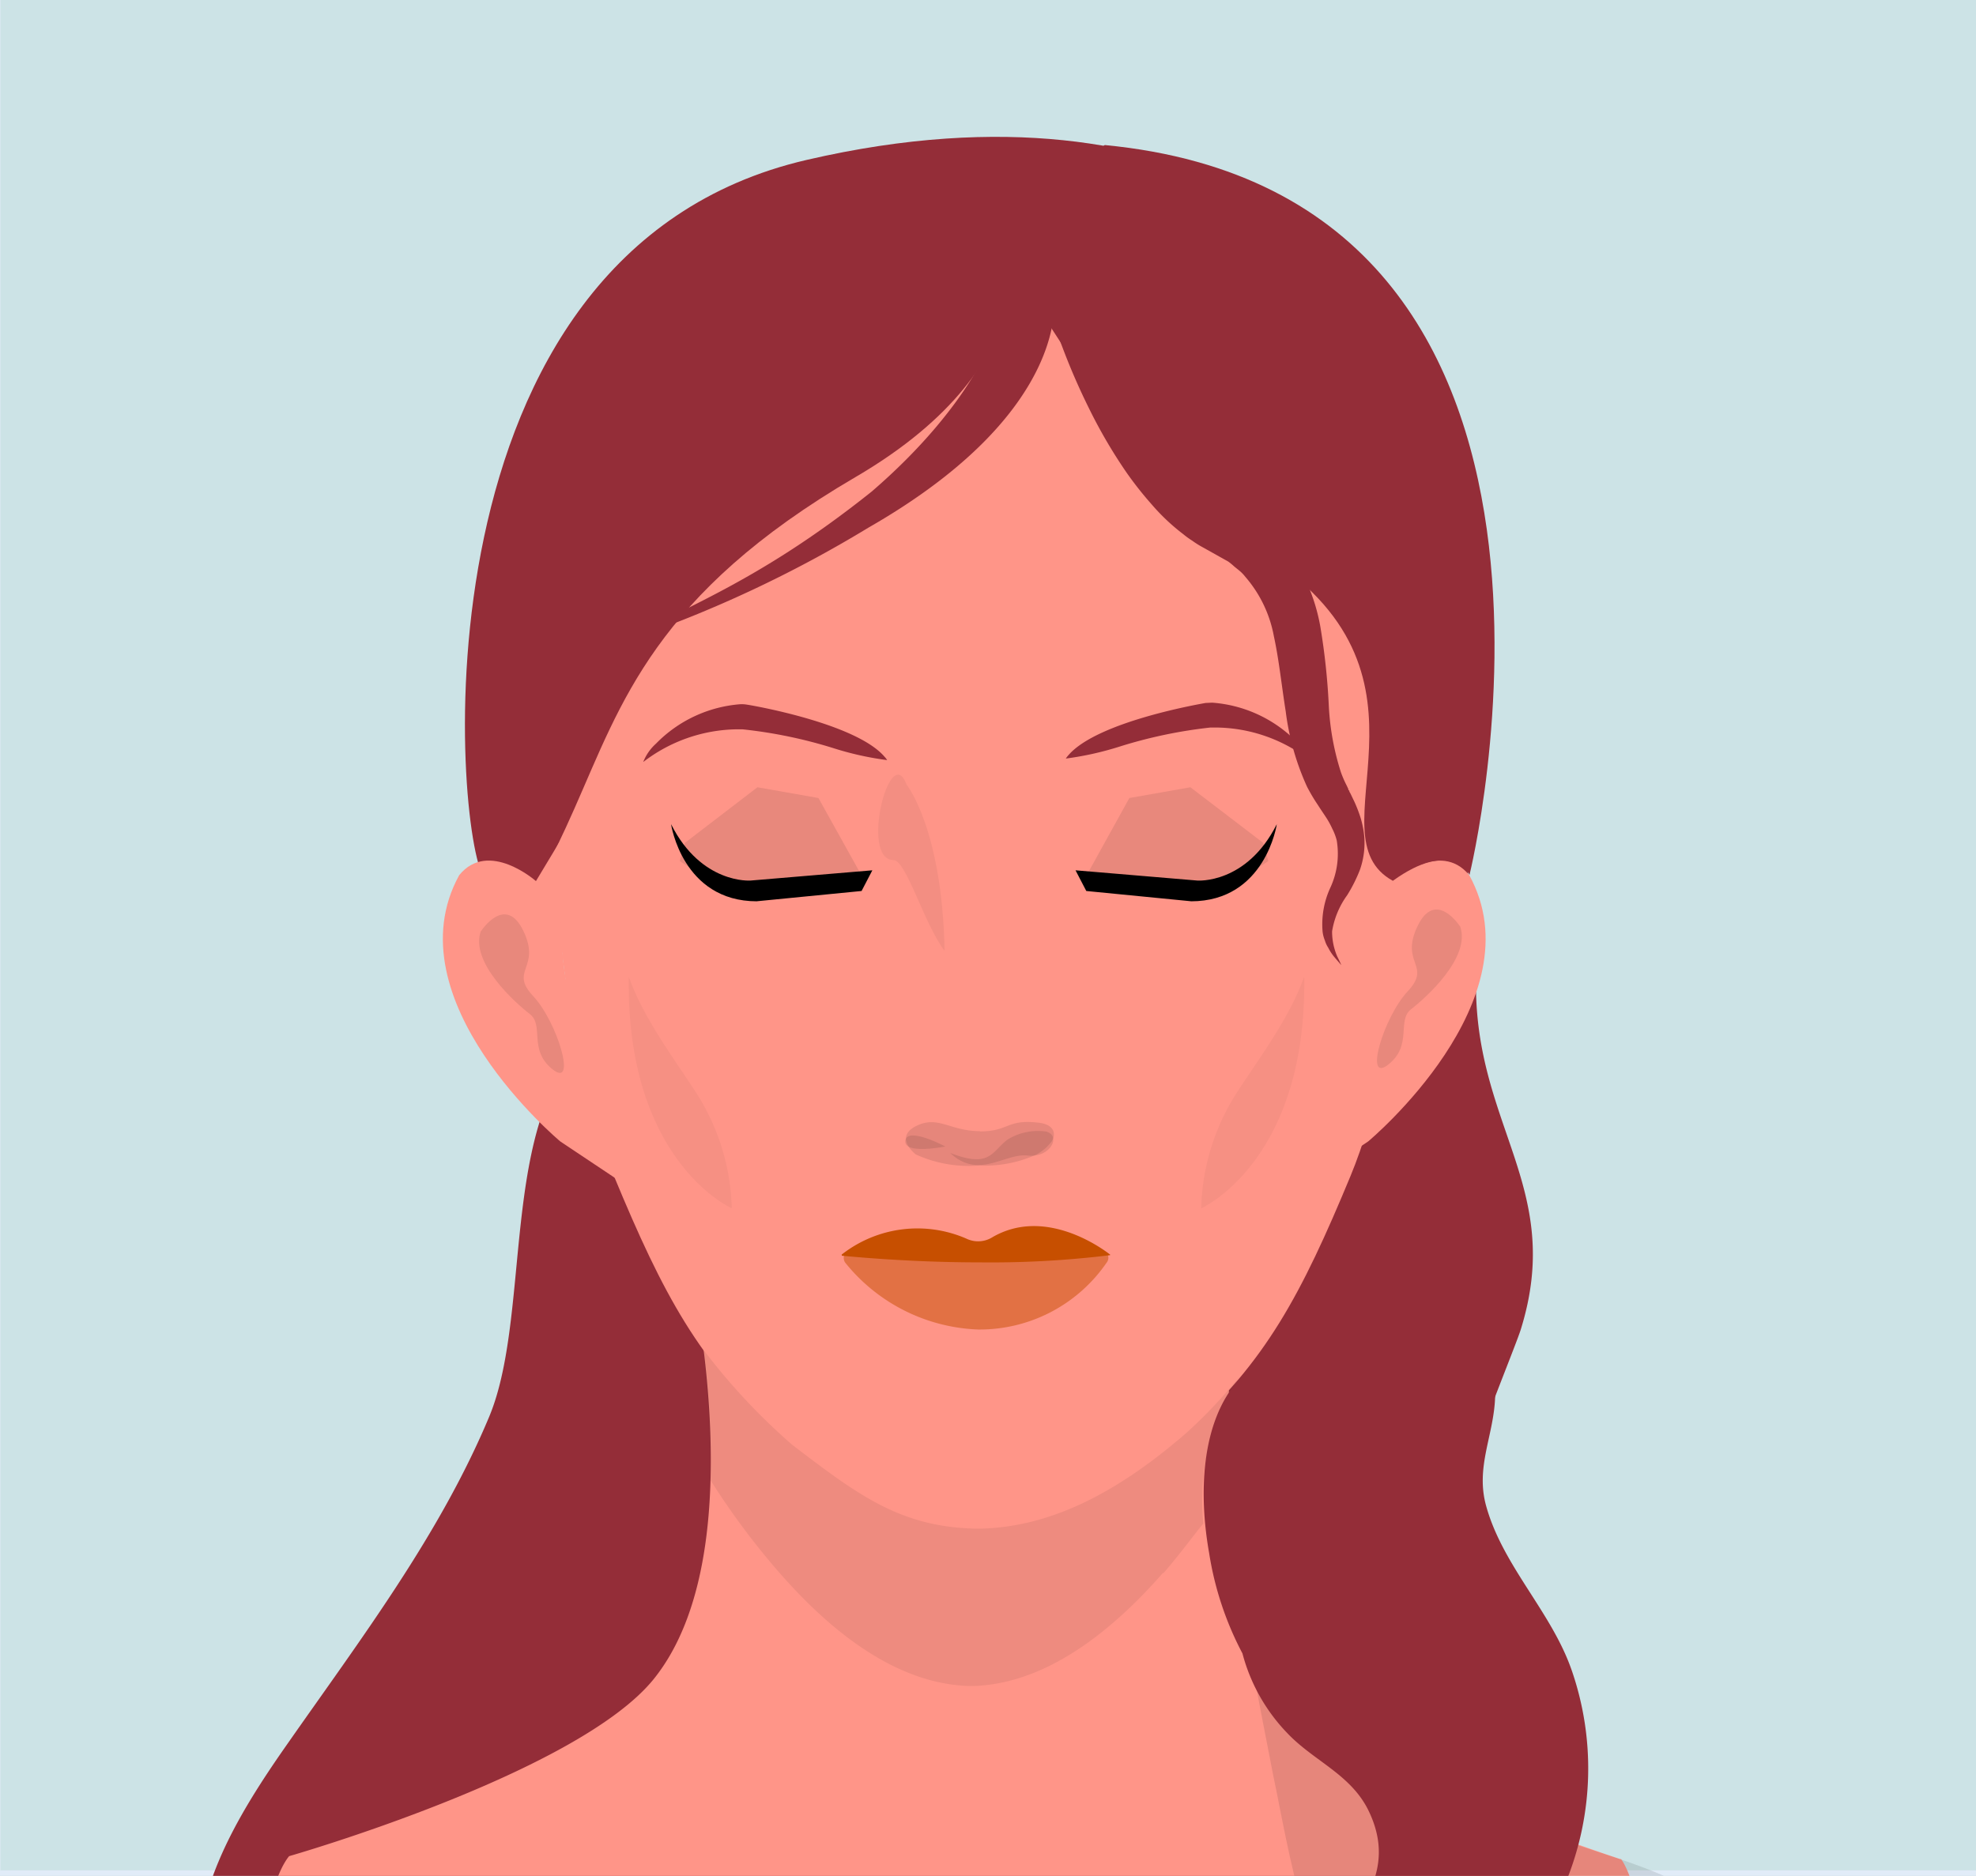
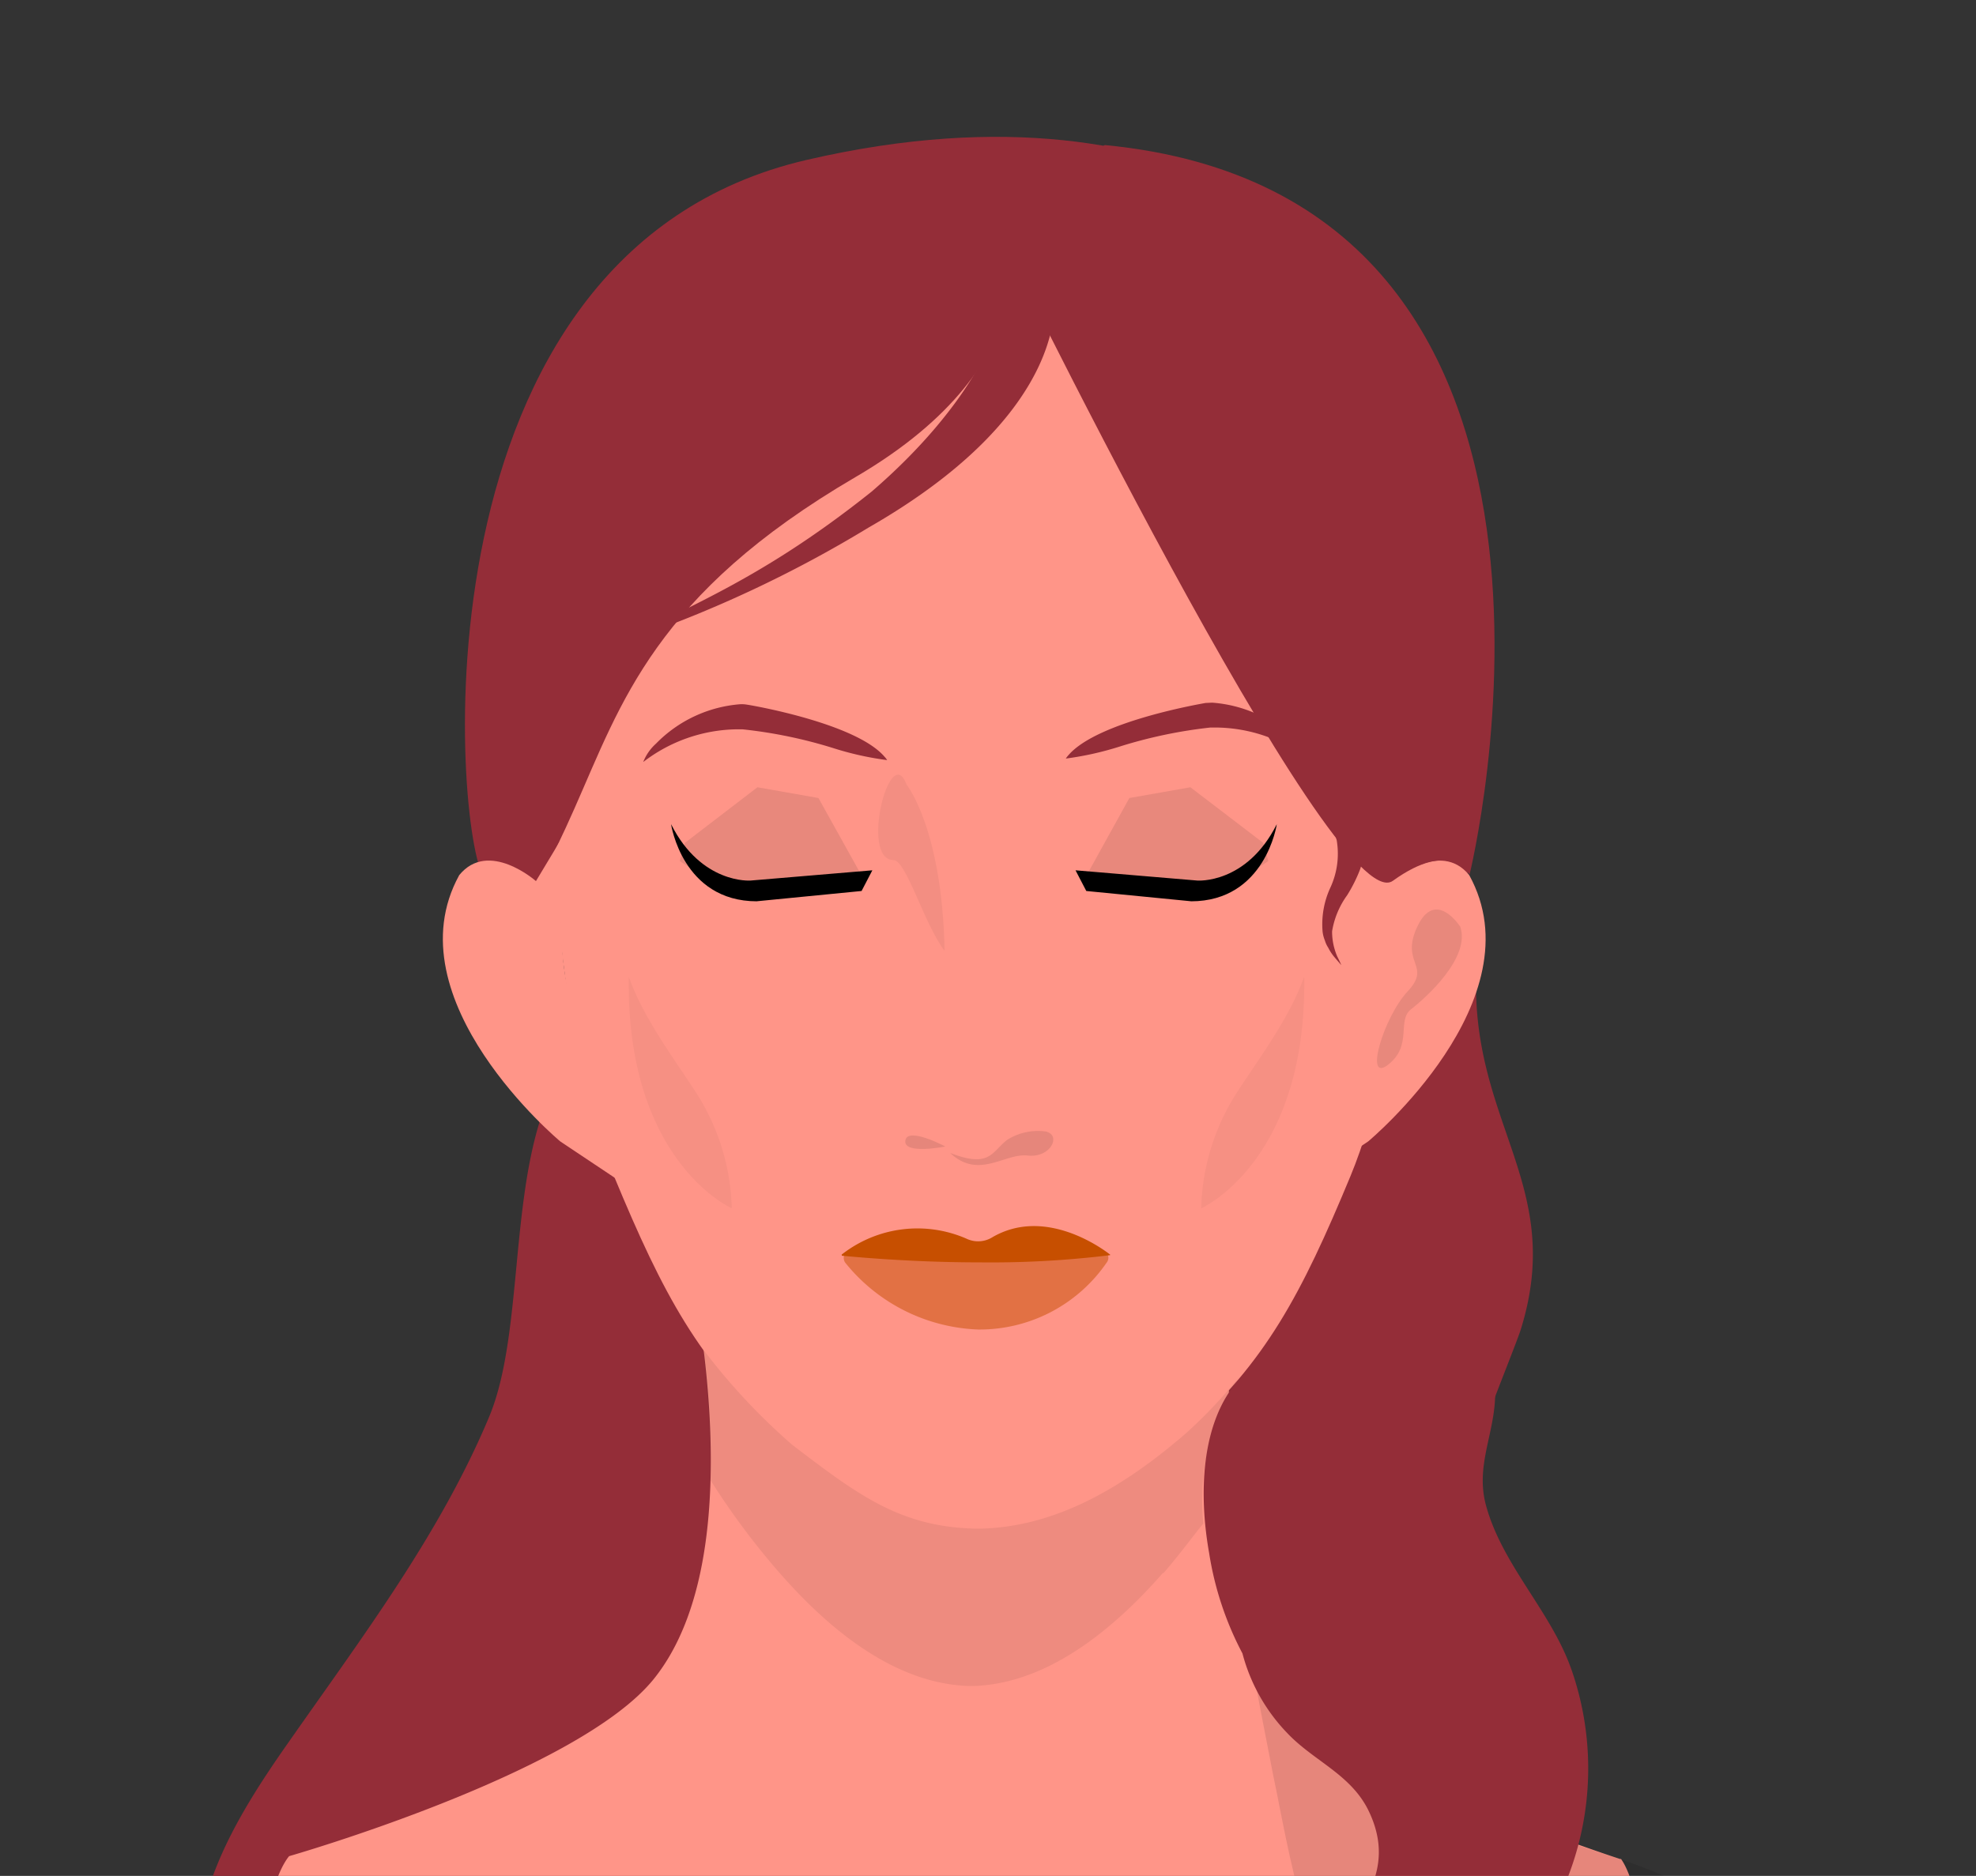
<svg xmlns="http://www.w3.org/2000/svg" id="Pictogram_3" data-name="Pictogram 3" width="85.984" height="81.645" viewBox="0 0 85.984 81.645">
  <rect x="0" y="0" width="85.984" height="81.645" fill="#333333" stroke="none" />
  <defs>
    <clipPath id="clip-path">
      <rect id="Rectangle_8812" data-name="Rectangle 8812" width="85.984" height="81.645" transform="translate(-0.123)" fill="none" />
    </clipPath>
    <clipPath id="clip-path-2">
      <path id="Path_17829" data-name="Path 17829" d="M52.166,52.579s4.316-1.918,4.461-9.358-3.759-1.773-3.759-1.773l-3.826,8.644" fill="none" />
    </clipPath>
    <clipPath id="clip-path-3">
      <path id="Path_17831" data-name="Path 17831" d="M31.7,52.579s-4.316-1.918-4.461-9.358S31,41.447,31,41.447l3.826,8.644" fill="none" />
    </clipPath>
  </defs>
  <g id="Group_11133" data-name="Group 11133" transform="translate(0.123)" clip-path="url(#clip-path)">
    <g id="Group_11132" data-name="Group 11132">
-       <rect id="Rectangle_8811" data-name="Rectangle 8811" width="88.058" height="83.329" transform="translate(-0.814 -1.216)" fill="#cce3e6" stroke="#e1ecf8" stroke-width="1.417" />
      <g id="Group_11131" data-name="Group 11131">
        <path id="Path_17806" data-name="Path 17806" d="M21.17,61.646c-2.153,5.153-5.577,9.659-8.778,14.243-2.231,3.179-4.473,6.848-3.8,10.674.725,4.1,4.6,6.915,8.488,8.421a44.9,44.9,0,0,0,15.727,2.5c7.451.078,15.392-.915,21.147-5.655A22.061,22.061,0,0,0,61.557,76.4c.368-5.108-1.037-10.6-4.852-14.02-5.053-4.54-13.418-4.852-17.154-10.518-3.023-4.584-6.648-11.444-13.485-7.027-4.629,2.989-2.945,12.124-4.9,16.82Z" fill="#942d38" />
        <path id="Path_17807" data-name="Path 17807" d="M63.442,34.677c.033,2.365.747,5.343.669,7.707C63.9,48.931,68,51.608,66.052,57.865c-.212.692-2.164,5.421-2.22,6.146-.134,1.606.781,3.1,1.651,4.461,2.744,4.316-.692,8.31-.257,13.407.156,1.829,5.978,4.562,4.428,5.532-1.818,1.138-4.2.022-5.856-1.338a20.315,20.315,0,0,1-4.339-5.019c-1.628-2.655-4.484-4.283-7.25-5.722-4.049-2.108-8.075-4.9-9.871-9.09-2.041-4.763-.792-10.295,1.283-15.035,1.428-3.279,3.324-6.491,6.257-8.521,2.342-1.617,5.186-2.376,7.54-3.982A12.384,12.384,0,0,0,61.8,33.372" fill="#942d38" />
        <path id="Path_17808" data-name="Path 17808" d="M70.4,80.92s-14.02-4.551-15.559-8.153-1.751-20.277-1.751-20.277H29.334s3.9,14.444-.993,20.567c-3.3,4.127-15.883,7.73-15.883,7.73S8.655,84.9,14.823,102.6c5.9,16.909,24.661,19.731,26.334,19.954h0a.077.077,0,0,0,.056,0h.056c1.673-.234,20.434-3.056,26.334-19.965,6.179-17.7,2.8-21.694,2.8-21.694Z" fill="#ff9588" />
        <path id="Path_17809" data-name="Path 17809" d="M59.55,21.326c-2.978-11.031-13.976-12.079-16.2-12.18V9.09h-.982S29.011,9.046,25.7,21.326s-1.26,24.661.892,29.858,3.714,8.086,7.172,11.209c2.632,2.365,5.6,4.038,8.744,4.116h.223c3.145-.078,6.123-1.762,8.745-4.127,3.469-3.112,5.019-6.012,7.172-11.209s4.216-17.567.892-29.858Z" fill="#ff9588" />
        <path id="Path_17810" data-name="Path 17810" d="M50.5,68.473c.747-.859,1.3-1.64,1.74-2.164a9.764,9.764,0,0,1,1.562-6.38,21.277,21.277,0,0,1-2.32,2.454c-2.733,2.365-5.666,4.071-8.934,4.149h-.223c-3.268-.078-5.086-1.439-7.986-3.658a27.256,27.256,0,0,1-3.826-4.093c0,.6.3,2.833.29,5.655a32.274,32.274,0,0,0,3,4.026c2.476,2.833,5.276,4.83,8.243,4.919h.2c2.967-.1,5.766-2.1,8.243-4.93Z" opacity="0.07" style="mix-blend-mode: multiply;isolation: isolate" />
        <path id="Path_17811" data-name="Path 17811" d="M56.862,33.082a6.738,6.738,0,0,0-4.026-1.417h-.29a20.572,20.572,0,0,0-3.937.825,13.531,13.531,0,0,1-2.342.524h-.011a.984.984,0,0,1,.112-.145c1.283-1.495,5.934-2.264,5.978-2.275.089,0,.19-.011.29-.011A5.736,5.736,0,0,1,56.315,32.3a2.352,2.352,0,0,1,.547.781Z" fill="#942d38" />
        <path id="Path_17812" data-name="Path 17812" d="M27.873,33.149a2.1,2.1,0,0,1,.547-.781A5.736,5.736,0,0,1,32.1,30.65a1.37,1.37,0,0,1,.3.022c.033,0,4.7.781,5.967,2.264a.845.845,0,0,1,.112.145h-.011a13.313,13.313,0,0,1-2.342-.524,20.492,20.492,0,0,0-3.937-.814H31.9a6.812,6.812,0,0,0-4.026,1.417Z" fill="#942d38" />
        <g id="Group_11126" data-name="Group 11126" opacity="0.1" style="mix-blend-mode: multiply;isolation: isolate">
          <path id="Path_17813" data-name="Path 17813" d="M54.229,62.929c-.848,5.521,0,8.856,1.06,14.388.636,2.978,1.483,8.923,4.038,10.629,1.06-1.918.424-4.885,2.13-6.168,1.7,2.766,6.168,3.19,6.592,5.956.636,2.766-4.25,9.782-5.521,12.325-1.7,3.4-3.826,6.8-5.1,10.206,5.1-2.13,23.434-24.081,15.872-28.13-3.971-2.13-9.425-2.164-16.786-8.109" />
        </g>
        <path id="Path_17814" data-name="Path 17814" d="M43.689,9.927s2.13,5.744-6.592,10.841S26.9,30.617,24.873,35.19s-2.655,4.919-3.937,3.012S17.545,11,34.978,6.96s24.337,5.421,24.337,5.421S45.329,8.3,42.351,12.124" fill="#942d38" />
        <path id="Path_17815" data-name="Path 17815" d="M44.447,9.4s.268.524.725,1.45,1.138,2.22,2,3.725c.424.758.915,1.562,1.439,2.387a29.255,29.255,0,0,0,1.773,2.487,11.578,11.578,0,0,0,2.208,2.164,3.067,3.067,0,0,0,.312.212,2.837,2.837,0,0,0,.312.178l.39.2.379.212.379.212c.123.067.29.212.435.312l.446.346c.145.112.245.257.379.379l.357.39c.1.145.2.29.29.435s.2.29.279.446l.212.468a8.175,8.175,0,0,1,.569,1.874A29.278,29.278,0,0,1,57.7,30.74a11.315,11.315,0,0,0,.524,2.866,4.722,4.722,0,0,0,.257.591l.067.145v.033l.045.045h0v.033l.045.078c.056.112.1.212.156.323a6.177,6.177,0,0,1,.29.747,4.14,4.14,0,0,1,.156.792,3.5,3.5,0,0,1-.19,1.472A6.643,6.643,0,0,1,58.5,38.96a3.683,3.683,0,0,0-.658,1.573,2.722,2.722,0,0,0,.223,1.093c.123.245.178.379.178.379s-.1-.112-.279-.323a2.094,2.094,0,0,1-.29-.435,1.156,1.156,0,0,1-.145-.312,1.464,1.464,0,0,1-.1-.379,3.789,3.789,0,0,1,.346-1.941,3.516,3.516,0,0,0,.268-2.041,2.456,2.456,0,0,0-.19-.5,3.757,3.757,0,0,0-.29-.524l-.2-.3c-.067-.1-.123-.19-.19-.29a7.709,7.709,0,0,1-.424-.725,11.241,11.241,0,0,1-.926-3.279c-.178-1.115-.29-2.231-.513-3.257a5.455,5.455,0,0,0-1.249-2.6,1.638,1.638,0,0,0-.234-.245c-.078-.067-.167-.134-.245-.2a2.89,2.89,0,0,0-.257-.212l-.379-.212-.758-.424a3.928,3.928,0,0,1-.424-.268,3.7,3.7,0,0,1-.4-.29,8.944,8.944,0,0,1-1.372-1.294,15.485,15.485,0,0,1-1.1-1.394,22.1,22.1,0,0,1-1.651-2.833,28.546,28.546,0,0,1-1.149-2.655,32.444,32.444,0,0,1-1.283-4.1c-.245-1-.335-1.595-.335-1.595Z" fill="#942d38" />
        <path id="Path_17816" data-name="Path 17816" d="M68.261,72.678c-.881-2.532-2.989-4.517-3.714-7.127-.48-1.718.346-3.09.39-4.785.045-2.063-1.372-3.324-3.078-4.261a5.234,5.234,0,0,0-1.762-.636,1.459,1.459,0,0,0-.758-.58l-.468-2.9c-2.855,4.673-3.9,6.358-5.064,7.629-1.707,1.885-1.762,5.064-1.316,7.573a13.926,13.926,0,0,0,1.45,4.372,7.88,7.88,0,0,0,1.952,3.469c1.171,1.238,2.811,1.807,3.569,3.446,1.707,3.658-2.387,5.488-2.855,8.923a4.807,4.807,0,0,0,1.249,4.272,6.556,6.556,0,0,0,3.368,2.777.925.925,0,0,0,.312.089c-.011,0-.022-.022-.033-.022a4.008,4.008,0,0,0,1.1.067c-1.394-.625-2.275-4.238.156-7.663,1.807-1.762,4.16-3.157,5.276-5.454a13.07,13.07,0,0,0,.223-9.2Z" fill="#942d38" />
        <path id="Path_17817" data-name="Path 17817" d="M36.919,54.419a37.614,37.614,0,0,0,10.841,0,.326.326,0,0,1,.279.524,6.7,6.7,0,0,1-5.6,2.922,7.787,7.787,0,0,1-5.766-2.889c-.19-.223-.022-.6.257-.558Z" fill="#c74f00" opacity="0.5" />
-         <path id="Path_17818" data-name="Path 17818" d="M42.518,49.232c-1.283,0-1.8-.68-2.733-.245-1.06.5-.056,1.26-.056,1.26a5.581,5.581,0,0,0,2.766.48,5.416,5.416,0,0,0,2.487-.48,2.031,2.031,0,0,0,.658-.569c.2-.323.123-.736-.569-.814-1.394-.167-1.272.379-2.554.379Z" opacity="0.1" style="mix-blend-mode: multiply;isolation: isolate" />
        <path id="Path_17819" data-name="Path 17819" d="M36.506,54.62v.033c.368.033,2.933.29,6.012.29a42.785,42.785,0,0,0,5.655-.312c.011,0,.022-.022,0-.033-.3-.234-2.833-2.119-5.153-.725a1.173,1.173,0,0,1-1.1.033,5.339,5.339,0,0,0-5.421.7Z" fill="#c74f00" />
        <path id="Path_17820" data-name="Path 17820" d="M39.328,34.153s1.55,1.918,1.651,7.228c-.892-1.171-1.673-3.948-2.22-3.948-1.472,0-.156-5.231.569-3.279Z" opacity="0.05" style="mix-blend-mode: multiply;isolation: isolate" />
        <path id="Path_17821" data-name="Path 17821" d="M45.44,49.255a2.512,2.512,0,0,0-1.74.357c-.68.535-.747,1.238-2.476.569,1.238,1.171,2.376,0,3.368.112s1.45-.848.848-1.026Z" opacity="0.1" style="mix-blend-mode: multiply;isolation: isolate" />
        <path id="Path_17822" data-name="Path 17822" d="M41.012,49.9s-1.651-.881-1.74-.257S41.012,49.9,41.012,49.9Z" opacity="0.1" style="mix-blend-mode: multiply;isolation: isolate" />
        <path id="Path_17823" data-name="Path 17823" d="M60.487,38.346l-1.272-.491c-.078,2.6.335,6.09-.859,6.3-2.342.424-2.13,7.651-2.13,7.651l3.19-2.13S66.8,43.522,63.81,38.09c-1.272-1.562-3.335.257-3.335.257Z" fill="#ff9588" />
        <path id="Path_17824" data-name="Path 17824" d="M23.2,38.346l1-1.662c.078,2.6-.078,7.25,1.115,7.473,2.342.424,2.13,7.651,2.13,7.651l-3.19-2.13s-7.384-6.157-4.395-11.589c1.272-1.562,3.335.257,3.335.257Z" fill="#ff9588" />
-         <path id="Path_17825" data-name="Path 17825" d="M47.95,6.313C71.116,8.544,63.821,38.079,63.821,38.079s-.781-1.584-3.335.257c-3.614-1.985,2.655-8.767-5.421-14.087S43.031,9.514,43.031,9.514" fill="#942d38" />
+         <path id="Path_17825" data-name="Path 17825" d="M47.95,6.313C71.116,8.544,63.821,38.079,63.821,38.079s-.781-1.584-3.335.257S43.031,9.514,43.031,9.514" fill="#942d38" />
        <path id="Path_17826" data-name="Path 17826" d="M45.73,12.8V9.826s-3.112-.993-2.264,1.985c.569,2.008-1.372,5.889-5.655,9.581-5.12,4.093-8.388,5.064-10.574,6.458a53.254,53.254,0,0,0,10.429-4.885C46.678,17.8,45.73,12.793,45.73,12.793Z" fill="#942d38" />
-         <path id="Path_17827" data-name="Path 17827" d="M20.813,40.521s1.06-1.628,1.84,0-.636,1.7.424,2.833,1.918,4.038.848,3.19-.357-1.918-.993-2.409-2.621-2.264-2.13-3.614Z" opacity="0.09" style="mix-blend-mode: multiply;isolation: isolate" />
        <g id="Group_11128" data-name="Group 11128" opacity="0.4">
          <g id="Group_11127" data-name="Group 11127" clip-path="url(#clip-path-2)">
            <path id="Path_17828" data-name="Path 17828" d="M56.984,40.042c.268,2.71-1.963,5.443-3.346,7.607a9.74,9.74,0,0,0-1.472,5.845c0,1.327-.747,4.294,1.227,3.391,1.495-.68,2.889-4.751,3.424-6.09.725-1.773,1.93-3.826,2-5.789" opacity="0.09" style="mix-blend-mode: multiply;isolation: isolate" />
          </g>
        </g>
        <g id="Group_11130" data-name="Group 11130" opacity="0.4">
          <g id="Group_11129" data-name="Group 11129" clip-path="url(#clip-path-3)">
            <path id="Path_17830" data-name="Path 17830" d="M26.88,40.042c-.268,2.71,1.963,5.443,3.346,7.607A9.74,9.74,0,0,1,31.7,53.493c0,1.327.747,4.294-1.227,3.391-1.495-.68-2.889-4.751-3.424-6.09-.725-1.773-1.93-3.826-2-5.789" opacity="0.09" style="mix-blend-mode: multiply;isolation: isolate" />
          </g>
        </g>
        <path id="Path_17832" data-name="Path 17832" d="M35.491,34.733l-2.655-.468-3.156,2.42-.223.792,1.74,1.138,6.157-.535Z" opacity="0.09" style="mix-blend-mode: multiply;isolation: isolate" />
        <path id="Path_17833" data-name="Path 17833" d="M32.814,39.228c-3.246,0-3.736-3.357-3.736-3.357,1.316,2.621,3.458,2.454,3.458,2.454l5.3-.446-.468.9-4.551.446Z" />
        <path id="Path_17834" data-name="Path 17834" d="M49.021,34.733l2.655-.468,3.168,2.42.223.792-1.74,1.138-6.157-.535Z" opacity="0.09" style="mix-blend-mode: multiply;isolation: isolate" />
        <path id="Path_17835" data-name="Path 17835" d="M51.7,39.228c3.246,0,3.736-3.357,3.736-3.357-1.316,2.621-3.458,2.454-3.458,2.454l-5.3-.446.468.9,4.551.446Z" />
      </g>
      <path id="Path_17836" data-name="Path 17836" d="M63.4,40.309s-1.06-1.628-1.84,0,.636,1.7-.424,2.833-1.918,4.038-.848,3.19.357-1.918.993-2.409,2.621-2.264,2.13-3.614Z" opacity="0.09" style="mix-blend-mode: multiply;isolation: isolate" />
    </g>
  </g>
</svg>